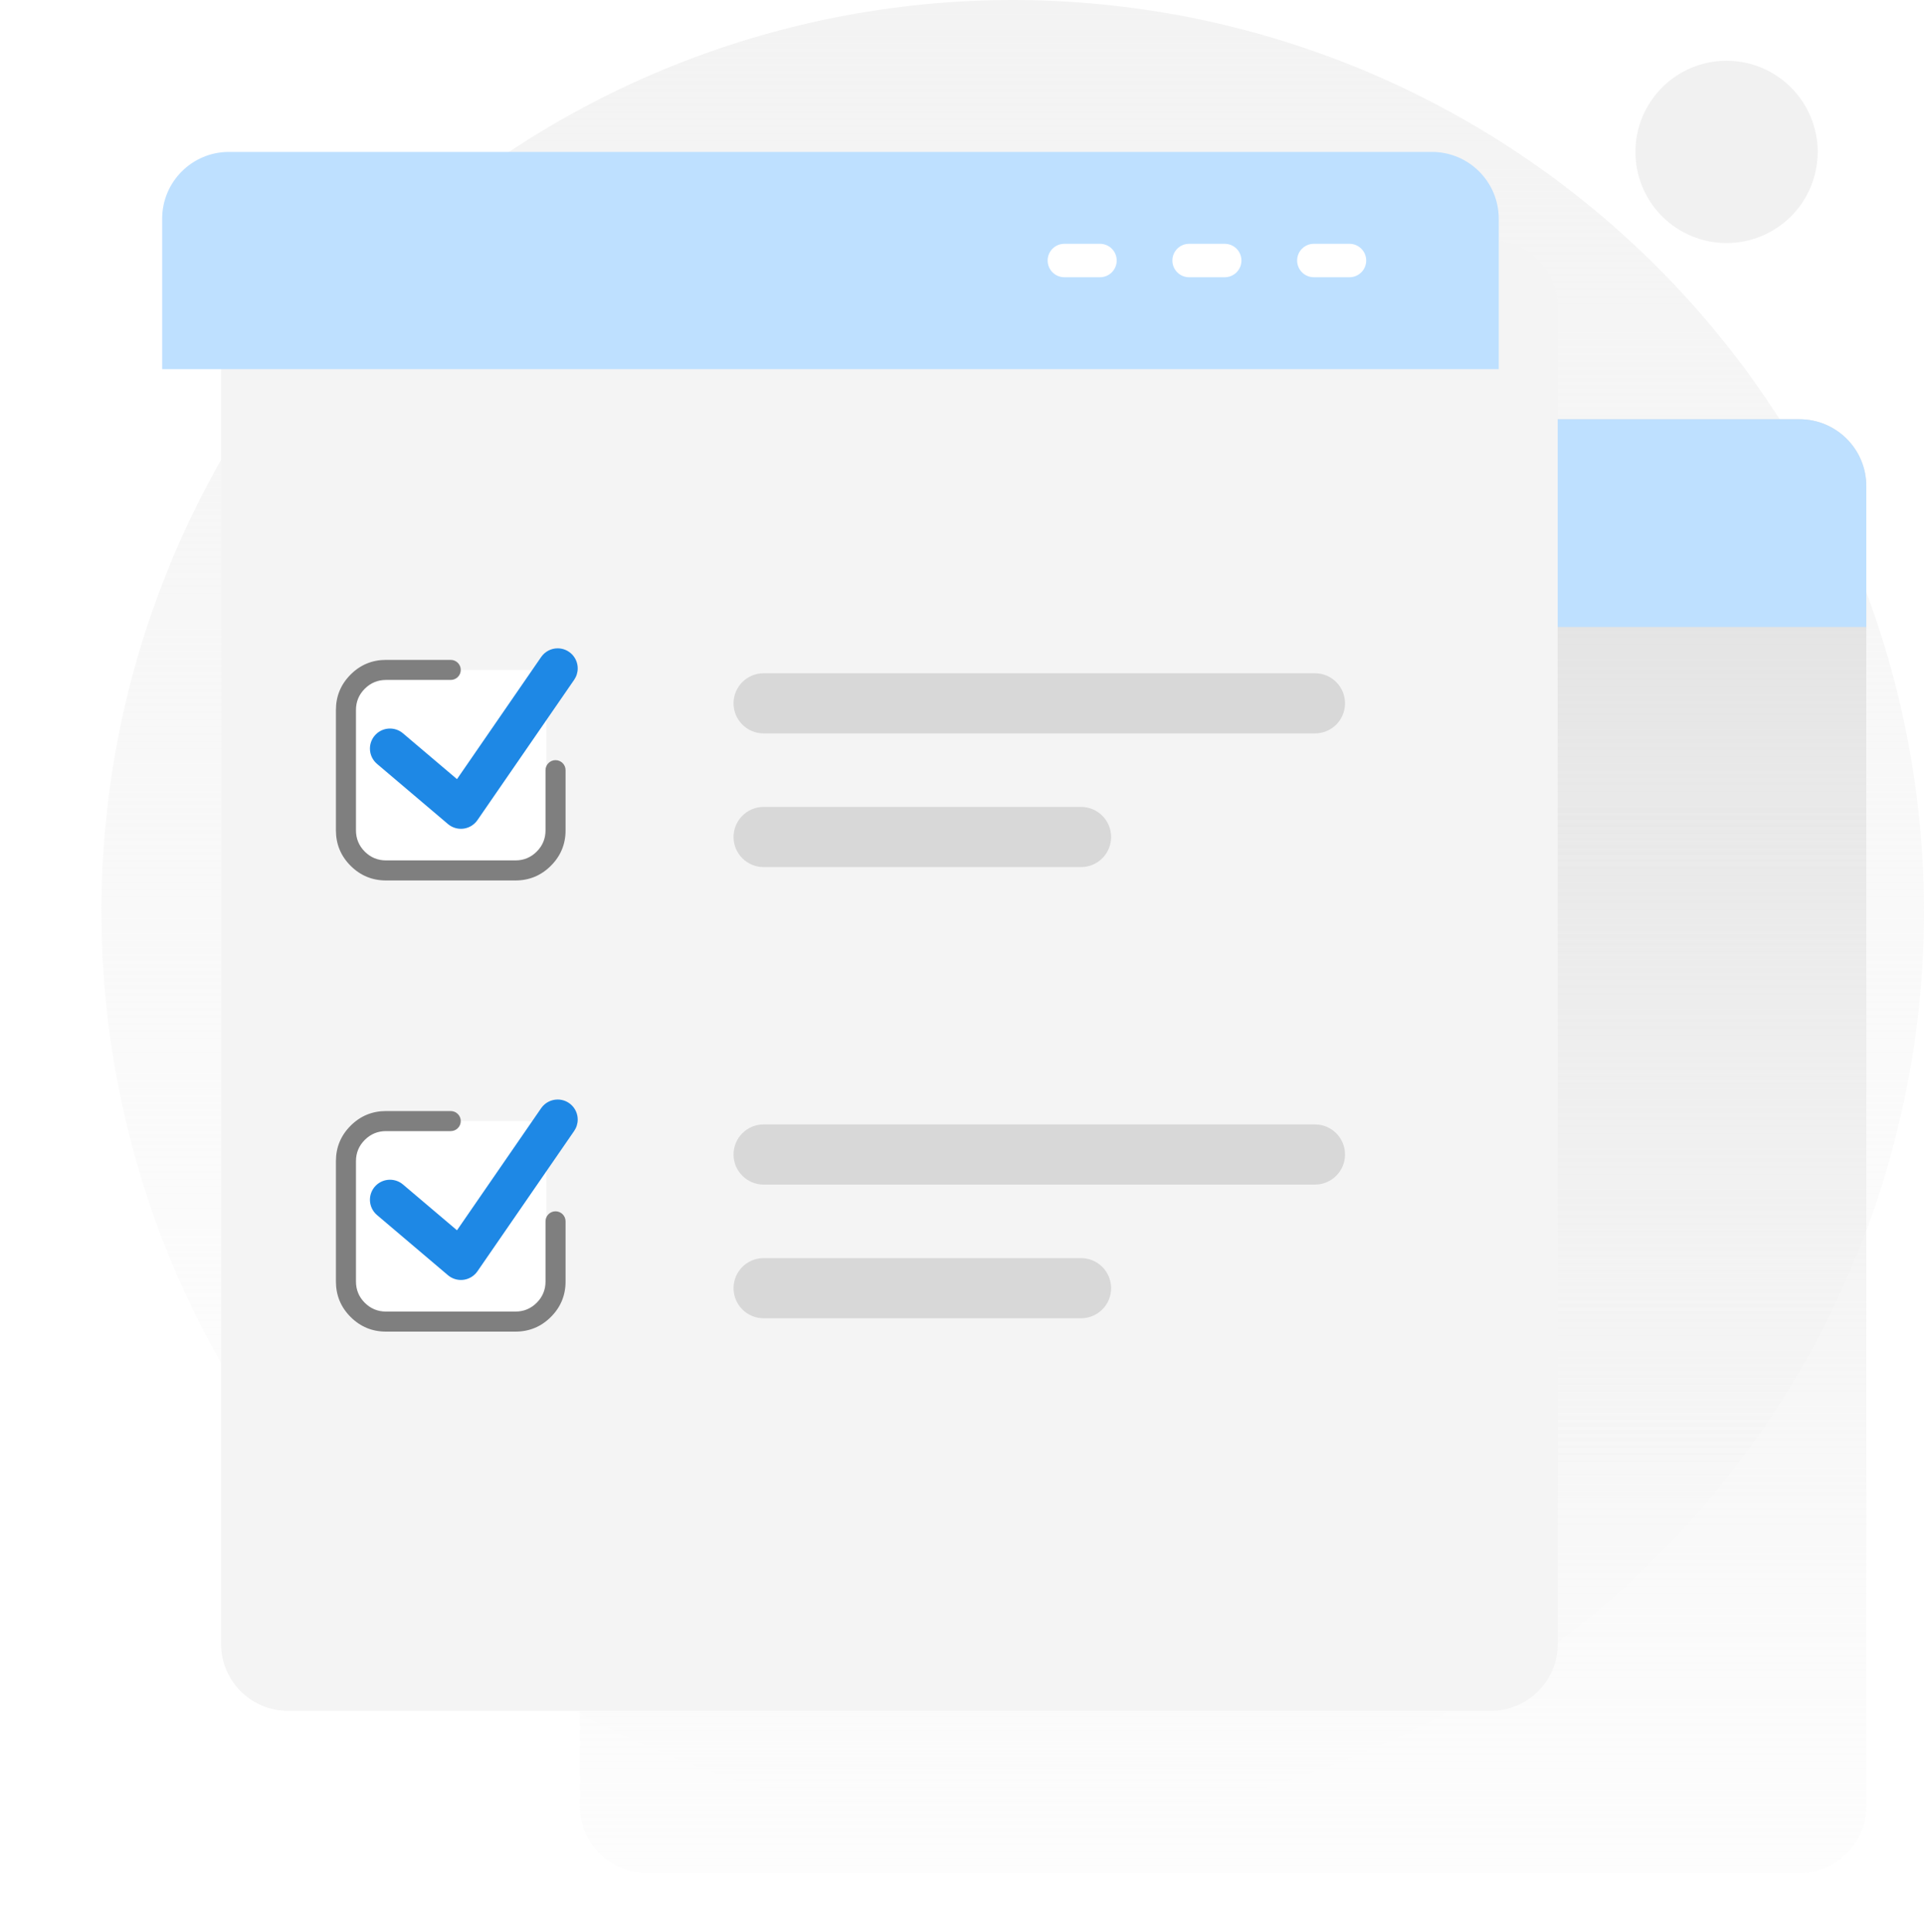
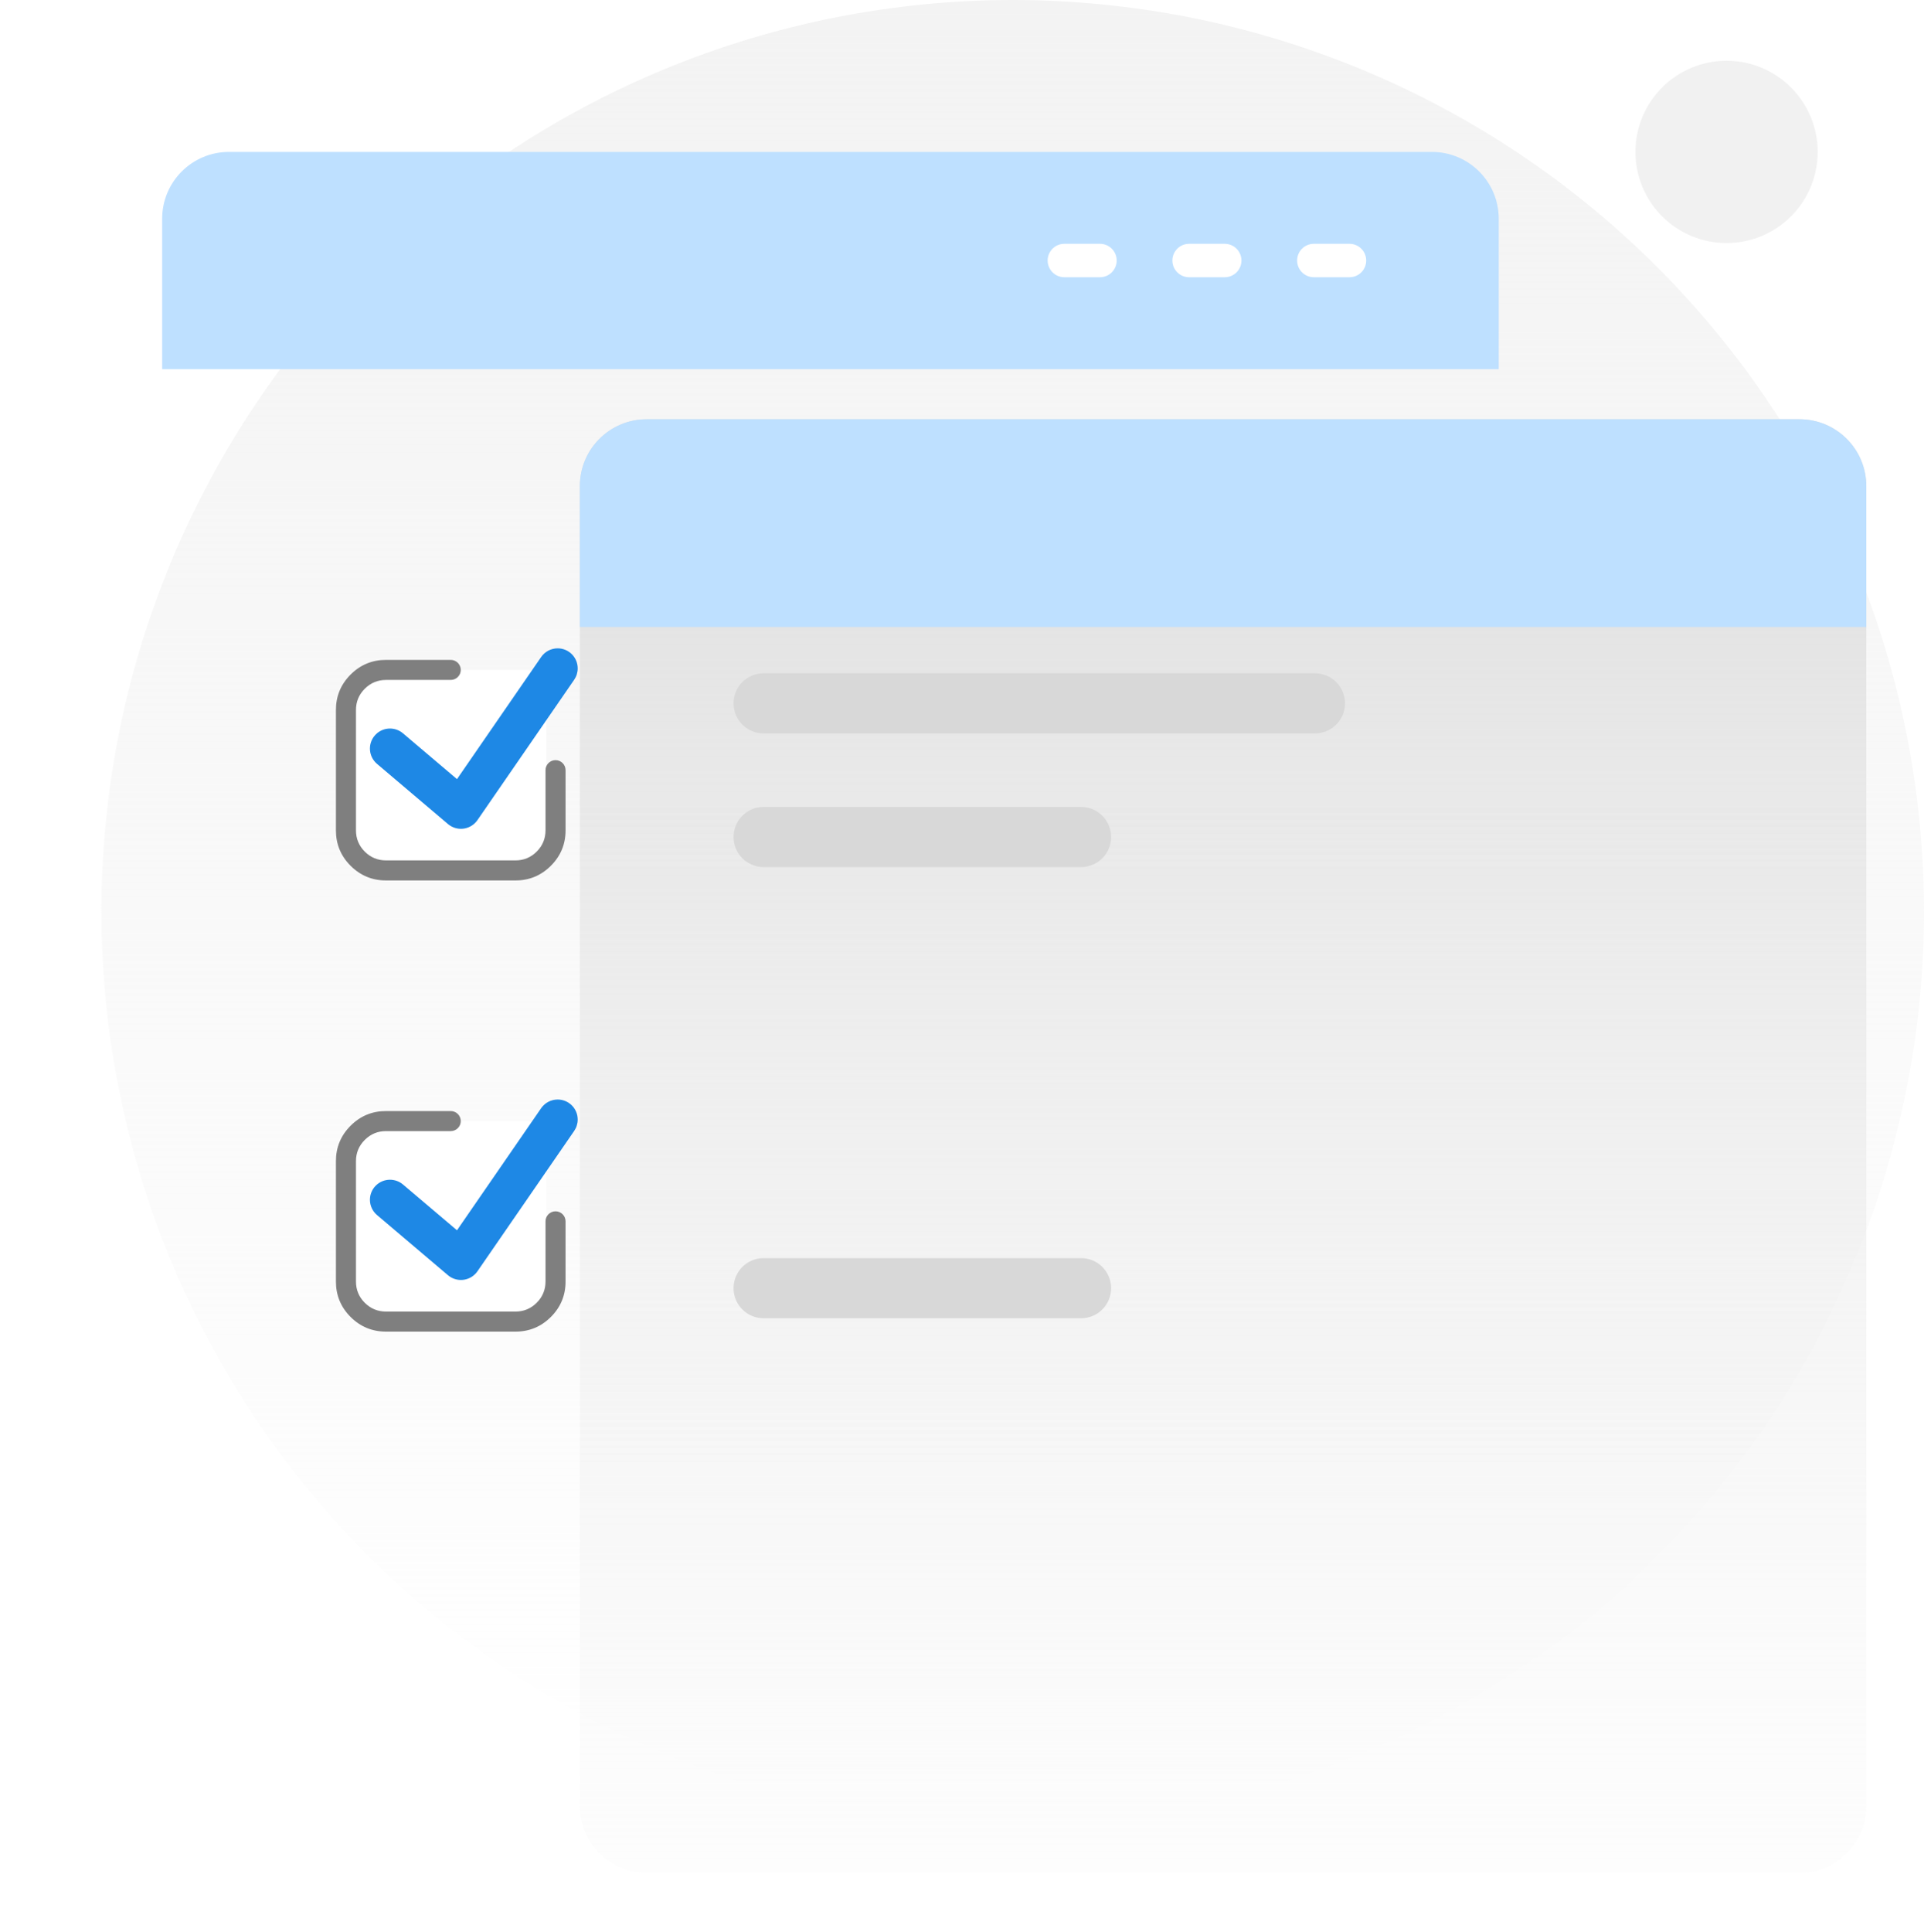
<svg xmlns="http://www.w3.org/2000/svg" fill="none" version="1.1" width="71.783" height="72.07" viewBox="0 0 71.783 72.07">
  <defs>
    <linearGradient x1="0.5" y1="0" x2="0.5" y2="1" id="master_svg0_691_53963">
      <stop offset="0%" stop-color="#F3F3F3" stop-opacity="1" />
      <stop offset="100%" stop-color="#F3F3F3" stop-opacity="0" />
    </linearGradient>
    <linearGradient x1="0.5" y1="0" x2="0.5" y2="1" id="master_svg1_691_54123">
      <stop offset="0%" stop-color="#DFDFDF" stop-opacity="1" />
      <stop offset="100%" stop-color="#F4F4F4" stop-opacity="0.19" />
    </linearGradient>
    <filter id="master_svg2_724_45763/691_53167/691_54137" filterUnits="objectBoundingBox" color-interpolation-filters="sRGB" x="-0.176" y="-0.14" width="1.441" height="1.401">
      <feFlood flood-opacity="0" result="BackgroundImageFix" />
      <feColorMatrix in="SourceAlpha" type="matrix" values="0 0 0 0 0 0 0 0 0 0 0 0 0 0 0 0 0 0 127 0" />
      <feOffset dy="3.3" dx="2.2" />
      <feGaussianBlur stdDeviation="2.75" />
      <feColorMatrix type="matrix" values="0 0 0 0 0 0 0 0 0 0 0 0 0 0 0 0 0 0 0.15 0" />
      <feBlend mode="normal" in2="BackgroundImageFix" result="effect1_dropShadow" />
      <feBlend mode="normal" in="SourceGraphic" in2="effect1_dropShadow" result="shape" />
    </filter>
  </defs>
  <g>
    <g>
      <path d="M71.783,34Q71.783,34.835,71.742,35.668Q71.701,36.502,71.619,37.333Q71.538,38.163,71.415,38.989Q71.293,39.814,71.13,40.633Q70.967,41.452,70.764,42.261Q70.561,43.071,70.319,43.87Q70.077,44.668,69.796,45.454Q69.515,46.24,69.195,47.011Q68.876,47.782,68.519,48.537Q68.162,49.291,67.769,50.027Q67.375,50.764,66.946,51.479Q66.517,52.195,66.053,52.889Q65.589,53.583,65.092,54.254Q64.595,54.924,64.066,55.569Q63.536,56.215,62.976,56.833Q62.415,57.451,61.825,58.042Q61.235,58.632,60.616,59.192Q59.998,59.753,59.353,60.282Q58.707,60.812,58.037,61.309Q57.367,61.806,56.673,62.27Q55.979,62.734,55.263,63.163Q54.547,63.592,53.811,63.985Q53.075,64.379,52.32,64.736Q51.566,65.092,50.794,65.412Q50.023,65.731,49.237,66.012Q48.452,66.294,47.653,66.536Q46.854,66.778,46.045,66.981Q45.235,67.184,44.416,67.347Q43.598,67.51,42.772,67.632Q41.946,67.754,41.116,67.836Q40.285,67.918,39.452,67.959Q38.618,68,37.783,68Q36.949,68,36.115,67.959Q35.281,67.918,34.451,67.836Q33.62,67.754,32.794,67.632Q31.969,67.51,31.15,67.347Q30.332,67.184,29.522,66.981Q28.712,66.778,27.914,66.536Q27.115,66.294,26.329,66.012Q25.543,65.731,24.772,65.412Q24.001,65.092,23.246,64.736Q22.492,64.379,21.756,63.985Q21.02,63.592,20.304,63.163Q19.588,62.734,18.894,62.27Q18.2,61.806,17.529,61.309Q16.859,60.812,16.214,60.282Q15.569,59.753,14.95,59.192Q14.332,58.632,13.742,58.042Q13.151,57.451,12.591,56.833Q12.03,56.215,11.501,55.569Q10.971,54.924,10.474,54.254Q9.977,53.583,9.513,52.889Q9.05,52.195,8.62,51.479Q8.191,50.764,7.798,50.027Q7.404,49.291,7.048,48.537Q6.691,47.782,6.371,47.011Q6.052,46.24,5.771,45.454Q5.49,44.668,5.247,43.87Q5.005,43.071,4.802,42.261Q4.599,41.452,4.437,40.633Q4.274,39.814,4.151,38.989Q4.029,38.163,3.947,37.333Q3.865,36.502,3.824,35.668Q3.783,34.835,3.783,34Q3.783,33.165,3.824,32.332Q3.865,31.498,3.947,30.667Q4.029,29.837,4.151,29.011Q4.274,28.186,4.437,27.367Q4.599,26.548,4.802,25.739Q5.005,24.929,5.247,24.13Q5.49,23.332,5.771,22.546Q6.052,21.76,6.371,20.989Q6.691,20.218,7.048,19.463Q7.404,18.709,7.798,17.973Q8.191,17.236,8.62,16.521Q9.05,15.805,9.513,15.111Q9.977,14.417,10.474,13.746Q10.971,13.076,11.501,12.431Q12.03,11.785,12.591,11.167Q13.151,10.549,13.742,9.958Q14.332,9.368,14.95,8.808Q15.569,8.247,16.214,7.718Q16.859,7.188,17.529,6.691Q18.2,6.194,18.894,5.73Q19.588,5.266,20.304,4.837Q21.02,4.408,21.756,4.015Q22.492,3.621,23.246,3.264Q24.001,2.908,24.772,2.588Q25.543,2.269,26.329,1.988Q27.115,1.706,27.914,1.464Q28.712,1.222,29.522,1.019Q30.332,0.816,31.15,0.653Q31.969,0.49,32.794,0.368Q33.62,0.246,34.451,0.164Q35.281,0.082,36.115,0.041Q36.949,0,37.783,0Q38.618,0,39.452,0.041Q40.285,0.082,41.116,0.164Q41.946,0.246,42.772,0.368Q43.598,0.49,44.416,0.653Q45.235,0.816,46.045,1.019Q46.854,1.222,47.653,1.464Q48.452,1.706,49.237,1.988Q50.023,2.269,50.794,2.588Q51.566,2.908,52.32,3.264Q53.075,3.621,53.811,4.015Q54.547,4.408,55.263,4.837Q55.979,5.266,56.673,5.73Q57.367,6.194,58.037,6.691Q58.707,7.188,59.353,7.718Q59.998,8.247,60.616,8.808Q61.235,9.368,61.825,9.958Q62.415,10.549,62.976,11.167Q63.536,11.785,64.066,12.431Q64.595,13.076,65.092,13.746Q65.589,14.417,66.053,15.111Q66.517,15.805,66.946,16.521Q67.375,17.236,67.769,17.973Q68.162,18.709,68.519,19.463Q68.876,20.218,69.195,20.989Q69.515,21.76,69.796,22.546Q70.077,23.332,70.319,24.13Q70.561,24.929,70.764,25.739Q70.967,26.548,71.13,27.367Q71.293,28.186,71.415,29.011Q71.538,29.837,71.619,30.667Q71.701,31.498,71.742,32.332Q71.783,33.165,71.783,34Z" fill="url(#master_svg0_691_53963)" fill-opacity="1" />
    </g>
    <g>
      <path d="M67.817,5.667Q67.817,5.834,67.8,6Q67.784,6.166,67.751,6.33Q67.719,6.494,67.67,6.654Q67.622,6.813,67.558,6.968Q67.494,7.122,67.415,7.269Q67.336,7.417,67.244,7.556Q67.151,7.694,67.045,7.824Q66.939,7.953,66.821,8.071Q66.703,8.189,66.573,8.295Q66.444,8.401,66.305,8.494Q66.167,8.586,66.019,8.665Q65.872,8.744,65.718,8.808Q65.563,8.872,65.403,8.92Q65.244,8.969,65.08,9.001Q64.916,9.034,64.75,9.05Q64.584,9.067,64.417,9.067Q64.249,9.067,64.083,9.05Q63.917,9.034,63.753,9.001Q63.589,8.969,63.43,8.92Q63.27,8.872,63.115,8.808Q62.961,8.744,62.814,8.665Q62.666,8.586,62.528,8.494Q62.389,8.401,62.26,8.295Q62.13,8.189,62.012,8.071Q61.894,7.953,61.788,7.824Q61.682,7.694,61.59,7.556Q61.497,7.417,61.418,7.269Q61.339,7.122,61.275,6.968Q61.211,6.813,61.163,6.654Q61.114,6.494,61.082,6.33Q61.049,6.166,61.033,6Q61.017,5.834,61.017,5.667Q61.017,5.5,61.033,5.333Q61.049,5.167,61.082,5.003Q61.114,4.84,61.163,4.68Q61.211,4.52,61.275,4.366Q61.339,4.211,61.418,4.064Q61.497,3.917,61.59,3.778Q61.682,3.639,61.788,3.51Q61.894,3.381,62.012,3.263Q62.13,3.144,62.26,3.038Q62.389,2.932,62.528,2.84Q62.666,2.747,62.814,2.668Q62.961,2.589,63.115,2.525Q63.27,2.462,63.43,2.413Q63.589,2.365,63.753,2.332Q63.917,2.299,64.083,2.283Q64.249,2.267,64.417,2.267Q64.584,2.267,64.75,2.283Q64.916,2.299,65.08,2.332Q65.244,2.365,65.403,2.413Q65.563,2.462,65.718,2.525Q65.872,2.589,66.019,2.668Q66.167,2.747,66.305,2.84Q66.444,2.932,66.573,3.038Q66.703,3.144,66.821,3.263Q66.939,3.381,67.045,3.51Q67.151,3.639,67.244,3.778Q67.336,3.917,67.415,4.064Q67.494,4.211,67.558,4.366Q67.622,4.52,67.67,4.68Q67.719,4.84,67.751,5.003Q67.784,5.167,67.8,5.333Q67.817,5.5,67.817,5.667Z" fill="#F1F1F1" fill-opacity="1" />
    </g>
    <g>
      <g>
        <path d="M21.633,67.377L21.633,18.133C21.633,16.756,22.75,15.64,24.127,15.64L67.137,15.64C68.514,15.64,69.63,16.756,69.63,18.133L69.63,67.377C69.63,68.754,68.514,69.87,67.137,69.87L24.127,69.87C22.75,69.87,21.633,68.754,21.633,67.377Z" fill="url(#master_svg1_691_54123)" fill-opacity="1" />
      </g>
      <g>
        <path d="M21.633,18.133C21.633,16.756,22.75,15.64,24.127,15.64L67.137,15.64C68.514,15.64,69.63,16.756,69.63,18.133L69.63,23.387L21.633,23.387L21.633,18.133Z" fill="#BEE0FF" fill-opacity="1" />
      </g>
    </g>
    <g>
      <g filter="url(#master_svg2_724_45763/691_53167/691_54137)">
-         <path d="M6.05,58.027L6.05,8.16C6.05,6.783,7.166,5.667,8.543,5.667L53.423,5.667C54.8,5.667,55.917,6.783,55.917,8.16L55.917,58.027C55.917,59.404,54.8,60.52,53.423,60.52L8.543,60.52C7.166,60.52,6.05,59.404,6.05,58.027Z" fill="#F4F4F4" fill-opacity="1" />
-       </g>
+         </g>
      <g>
        <g>
-           <path d="M28.49,41.945L49.06,41.945C49.68,41.945,50.182,42.447,50.182,43.067C50.182,43.686,49.68,44.189,49.06,44.189L28.49,44.189C27.87,44.189,27.368,43.686,27.368,43.067C27.368,42.447,27.87,41.945,28.49,41.945Z" fill-rule="evenodd" fill="#D8D8D8" fill-opacity="1" />
-         </g>
+           </g>
        <g>
          <path d="M28.49,46.932L40.333,46.932C40.953,46.932,41.455,47.434,41.455,48.054C41.455,48.673,40.953,49.176,40.333,49.176L28.49,49.176C27.87,49.176,27.368,48.673,27.368,48.054C27.368,47.434,27.87,46.932,28.49,46.932Z" fill-rule="evenodd" fill="#D8D8D8" fill-opacity="1" />
        </g>
        <g>
          <path d="M12.907,48.552L12.907,42.568C12.907,42.155,13.241,41.82,13.655,41.82L19.639,41.82C20.052,41.82,20.387,42.155,20.387,42.568L20.387,48.552C20.387,48.965,20.052,49.3,19.639,49.3L13.655,49.3C13.241,49.3,12.907,48.965,12.907,48.552Z" fill="#FFFFFF" fill-opacity="1" />
        </g>
        <g>
          <path d="M17.191,41.82C17.191,42.027,17.023,42.194,16.817,42.194L14.403,42.194Q13.938,42.194,13.609,42.523Q13.281,42.851,13.281,43.316L13.281,47.804Q13.281,48.269,13.609,48.598Q13.938,48.926,14.403,48.926L19.231,48.926Q19.695,48.926,20.024,48.598Q20.353,48.269,20.353,47.804L20.353,45.56C20.353,45.354,20.52,45.186,20.727,45.186C20.933,45.186,21.101,45.354,21.101,45.56L21.101,47.804Q21.101,48.579,20.553,49.127Q20.005,49.674,19.231,49.674L14.403,49.674Q13.628,49.674,13.08,49.127Q12.533,48.579,12.533,47.804L12.533,43.316Q12.533,42.542,13.08,41.994Q13.628,41.446,14.403,41.446L16.816,41.446L16.816,41.446C17.023,41.446,17.191,41.614,17.191,41.82Z" fill-rule="evenodd" fill="#7F7F7F" fill-opacity="1" />
        </g>
        <g>
          <path d="M21.554,41.764C21.554,41.915,21.508,42.063,21.422,42.188L17.813,47.424C17.7,47.587,17.527,47.699,17.332,47.735C17.137,47.771,16.936,47.728,16.772,47.615C16.752,47.601,16.732,47.586,16.713,47.57L14.067,45.326L14.067,45.326C13.899,45.184,13.802,44.975,13.802,44.756C13.802,44.342,14.137,44.008,14.55,44.008C14.727,44.008,14.899,44.07,15.034,44.185L15.034,44.185L17.05,45.894L20.19,41.339C20.33,41.137,20.56,41.016,20.806,41.016C21.219,41.016,21.554,41.35,21.554,41.764Z" fill-rule="evenodd" fill="#1E88E5" fill-opacity="1" />
        </g>
      </g>
      <g>
        <g>
          <path d="M28.49,25.115L49.06,25.115C49.68,25.115,50.182,25.617,50.182,26.237C50.182,26.857,49.68,27.359,49.06,27.359L28.49,27.359C27.87,27.359,27.368,26.857,27.368,26.237C27.368,25.617,27.87,25.115,28.49,25.115Z" fill-rule="evenodd" fill="#D8D8D8" fill-opacity="1" />
        </g>
        <g>
          <path d="M28.49,30.101L40.333,30.101C40.953,30.101,41.455,30.604,41.455,31.223C41.455,31.843,40.953,32.345,40.333,32.345L28.49,32.345C27.87,32.345,27.368,31.843,27.368,31.223C27.368,30.604,27.87,30.101,28.49,30.101Z" fill-rule="evenodd" fill="#D8D8D8" fill-opacity="1" />
        </g>
        <g>
          <path d="M12.907,31.722L12.907,25.738C12.907,25.325,13.241,24.99,13.655,24.99L19.639,24.99C20.052,24.99,20.387,25.325,20.387,25.738L20.387,31.722C20.387,32.135,20.052,32.47,19.639,32.47L13.655,32.47C13.241,32.47,12.907,32.135,12.907,31.722Z" fill="#FFFFFF" fill-opacity="1" />
        </g>
        <g>
          <path d="M17.191,24.99C17.191,25.197,17.023,25.364,16.817,25.364L14.403,25.364Q13.938,25.364,13.609,25.693Q13.281,26.021,13.281,26.486L13.281,30.974Q13.281,31.439,13.609,31.768Q13.938,32.096,14.403,32.096L19.231,32.096Q19.695,32.096,20.024,31.768Q20.353,31.439,20.353,30.974L20.353,28.73C20.353,28.524,20.52,28.356,20.727,28.356C20.933,28.356,21.101,28.524,21.101,28.73L21.101,30.974Q21.101,31.749,20.553,32.296Q20.005,32.844,19.231,32.844L14.403,32.844Q13.628,32.844,13.08,32.296Q12.533,31.749,12.533,30.974L12.533,26.486Q12.533,25.712,13.08,25.164Q13.628,24.616,14.403,24.616L16.816,24.616L16.816,24.616C17.023,24.616,17.191,24.784,17.191,24.99Z" fill-rule="evenodd" fill="#7F7F7F" fill-opacity="1" />
        </g>
        <g>
          <path d="M21.554,24.933C21.554,25.085,21.508,25.233,21.422,25.358L17.813,30.594C17.7,30.757,17.527,30.869,17.332,30.905C17.137,30.941,16.936,30.898,16.772,30.785C16.752,30.771,16.732,30.756,16.713,30.74L14.067,28.496L14.067,28.496C13.899,28.354,13.802,28.145,13.802,27.925C13.802,27.512,14.137,27.177,14.55,27.177C14.727,27.177,14.899,27.24,15.034,27.355L15.034,27.355L17.05,29.064L20.19,24.509C20.33,24.306,20.56,24.185,20.806,24.185C21.219,24.185,21.554,24.52,21.554,24.933Z" fill-rule="evenodd" fill="#1E88E5" fill-opacity="1" />
        </g>
      </g>
      <g>
        <g>
          <path d="M6.05,8.16C6.05,6.783,7.166,5.667,8.543,5.667L53.423,5.667C54.8,5.667,55.917,6.783,55.917,8.16L55.917,13.77L6.05,13.77L6.05,8.16Z" fill="#BEE0FF" fill-opacity="1" />
        </g>
        <g>
          <path d="M39.71,9.095L41.04,9.095C41.384,9.095,41.663,9.374,41.663,9.718C41.663,10.063,41.384,10.342,41.04,10.342L39.71,10.342C39.366,10.342,39.087,10.063,39.087,9.718C39.087,9.374,39.366,9.095,39.71,9.095Z" fill-rule="evenodd" fill="#FFFFFF" fill-opacity="1" />
        </g>
        <g>
          <path d="M44.364,9.095L45.694,9.095C46.038,9.095,46.317,9.374,46.317,9.718C46.317,10.063,46.038,10.342,45.694,10.342L44.364,10.342C44.02,10.342,43.741,10.063,43.741,9.718C43.741,9.374,44.02,9.095,44.364,9.095Z" fill-rule="evenodd" fill="#FFFFFF" fill-opacity="1" />
        </g>
        <g>
          <path d="M49.018,9.095L50.348,9.095C50.692,9.095,50.972,9.374,50.972,9.718C50.972,10.063,50.692,10.342,50.348,10.342L49.018,10.342C48.674,10.342,48.395,10.063,48.395,9.718C48.395,9.374,48.674,9.095,49.018,9.095Z" fill-rule="evenodd" fill="#FFFFFF" fill-opacity="1" />
        </g>
      </g>
    </g>
  </g>
</svg>